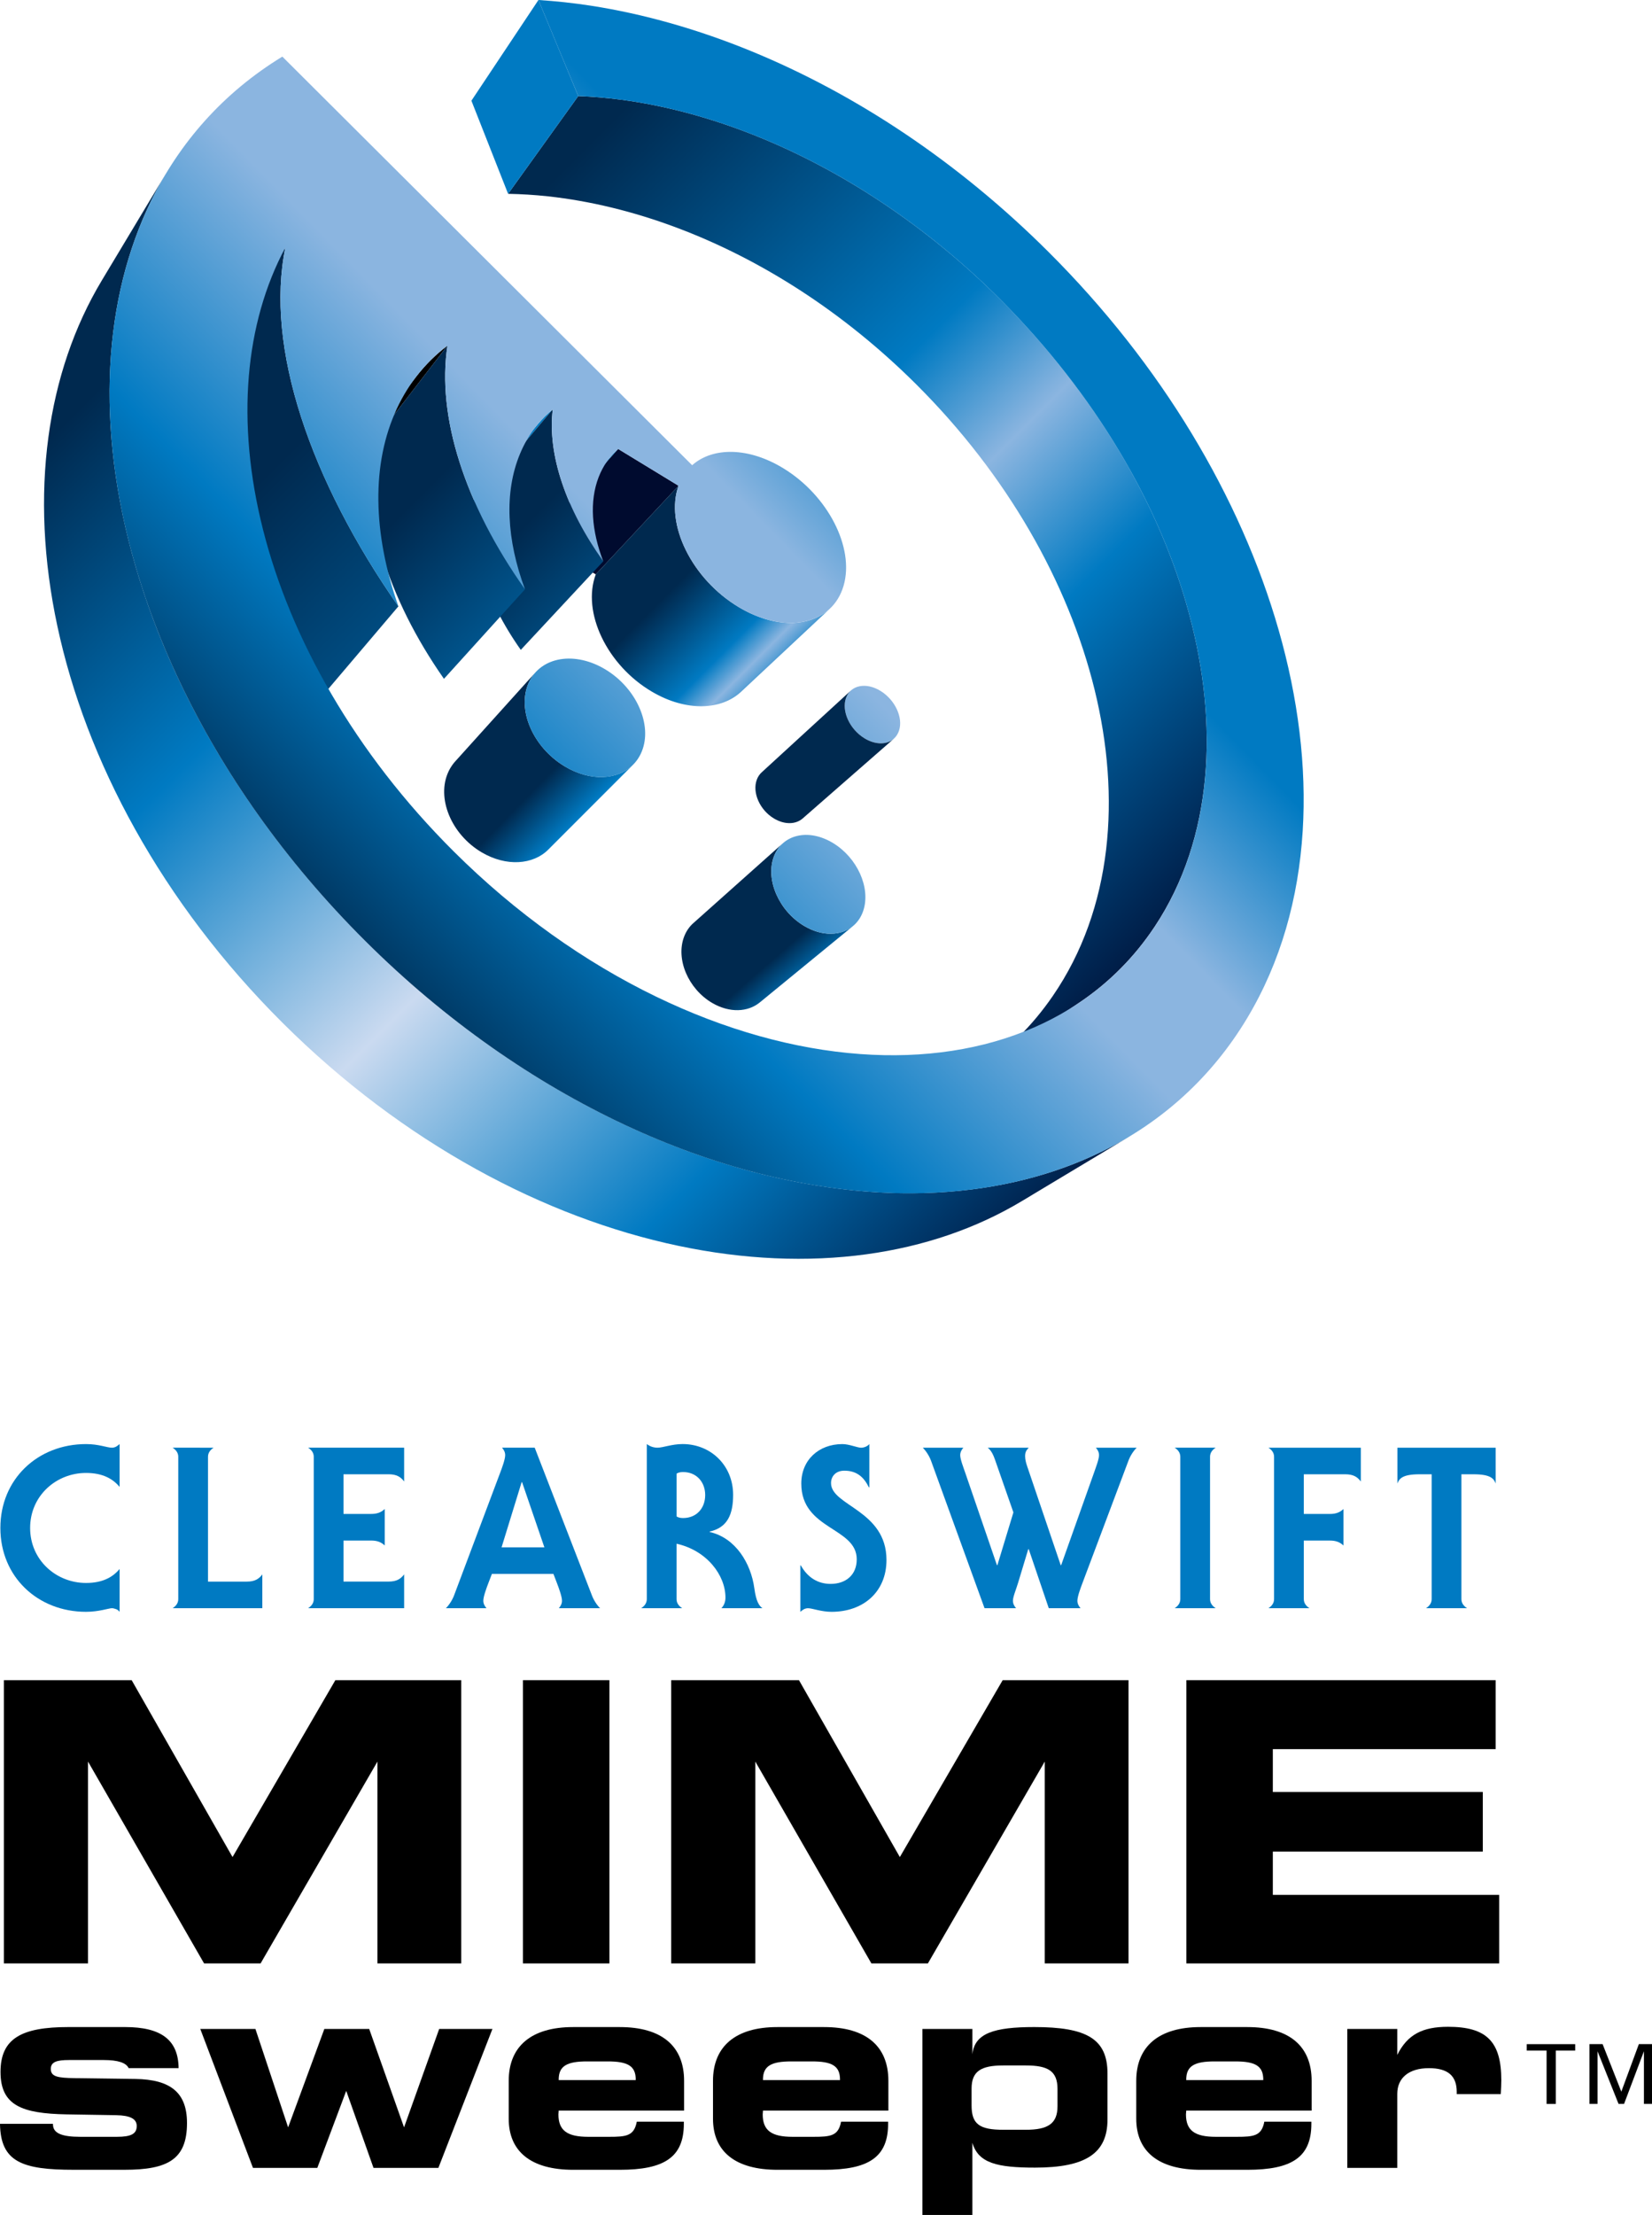
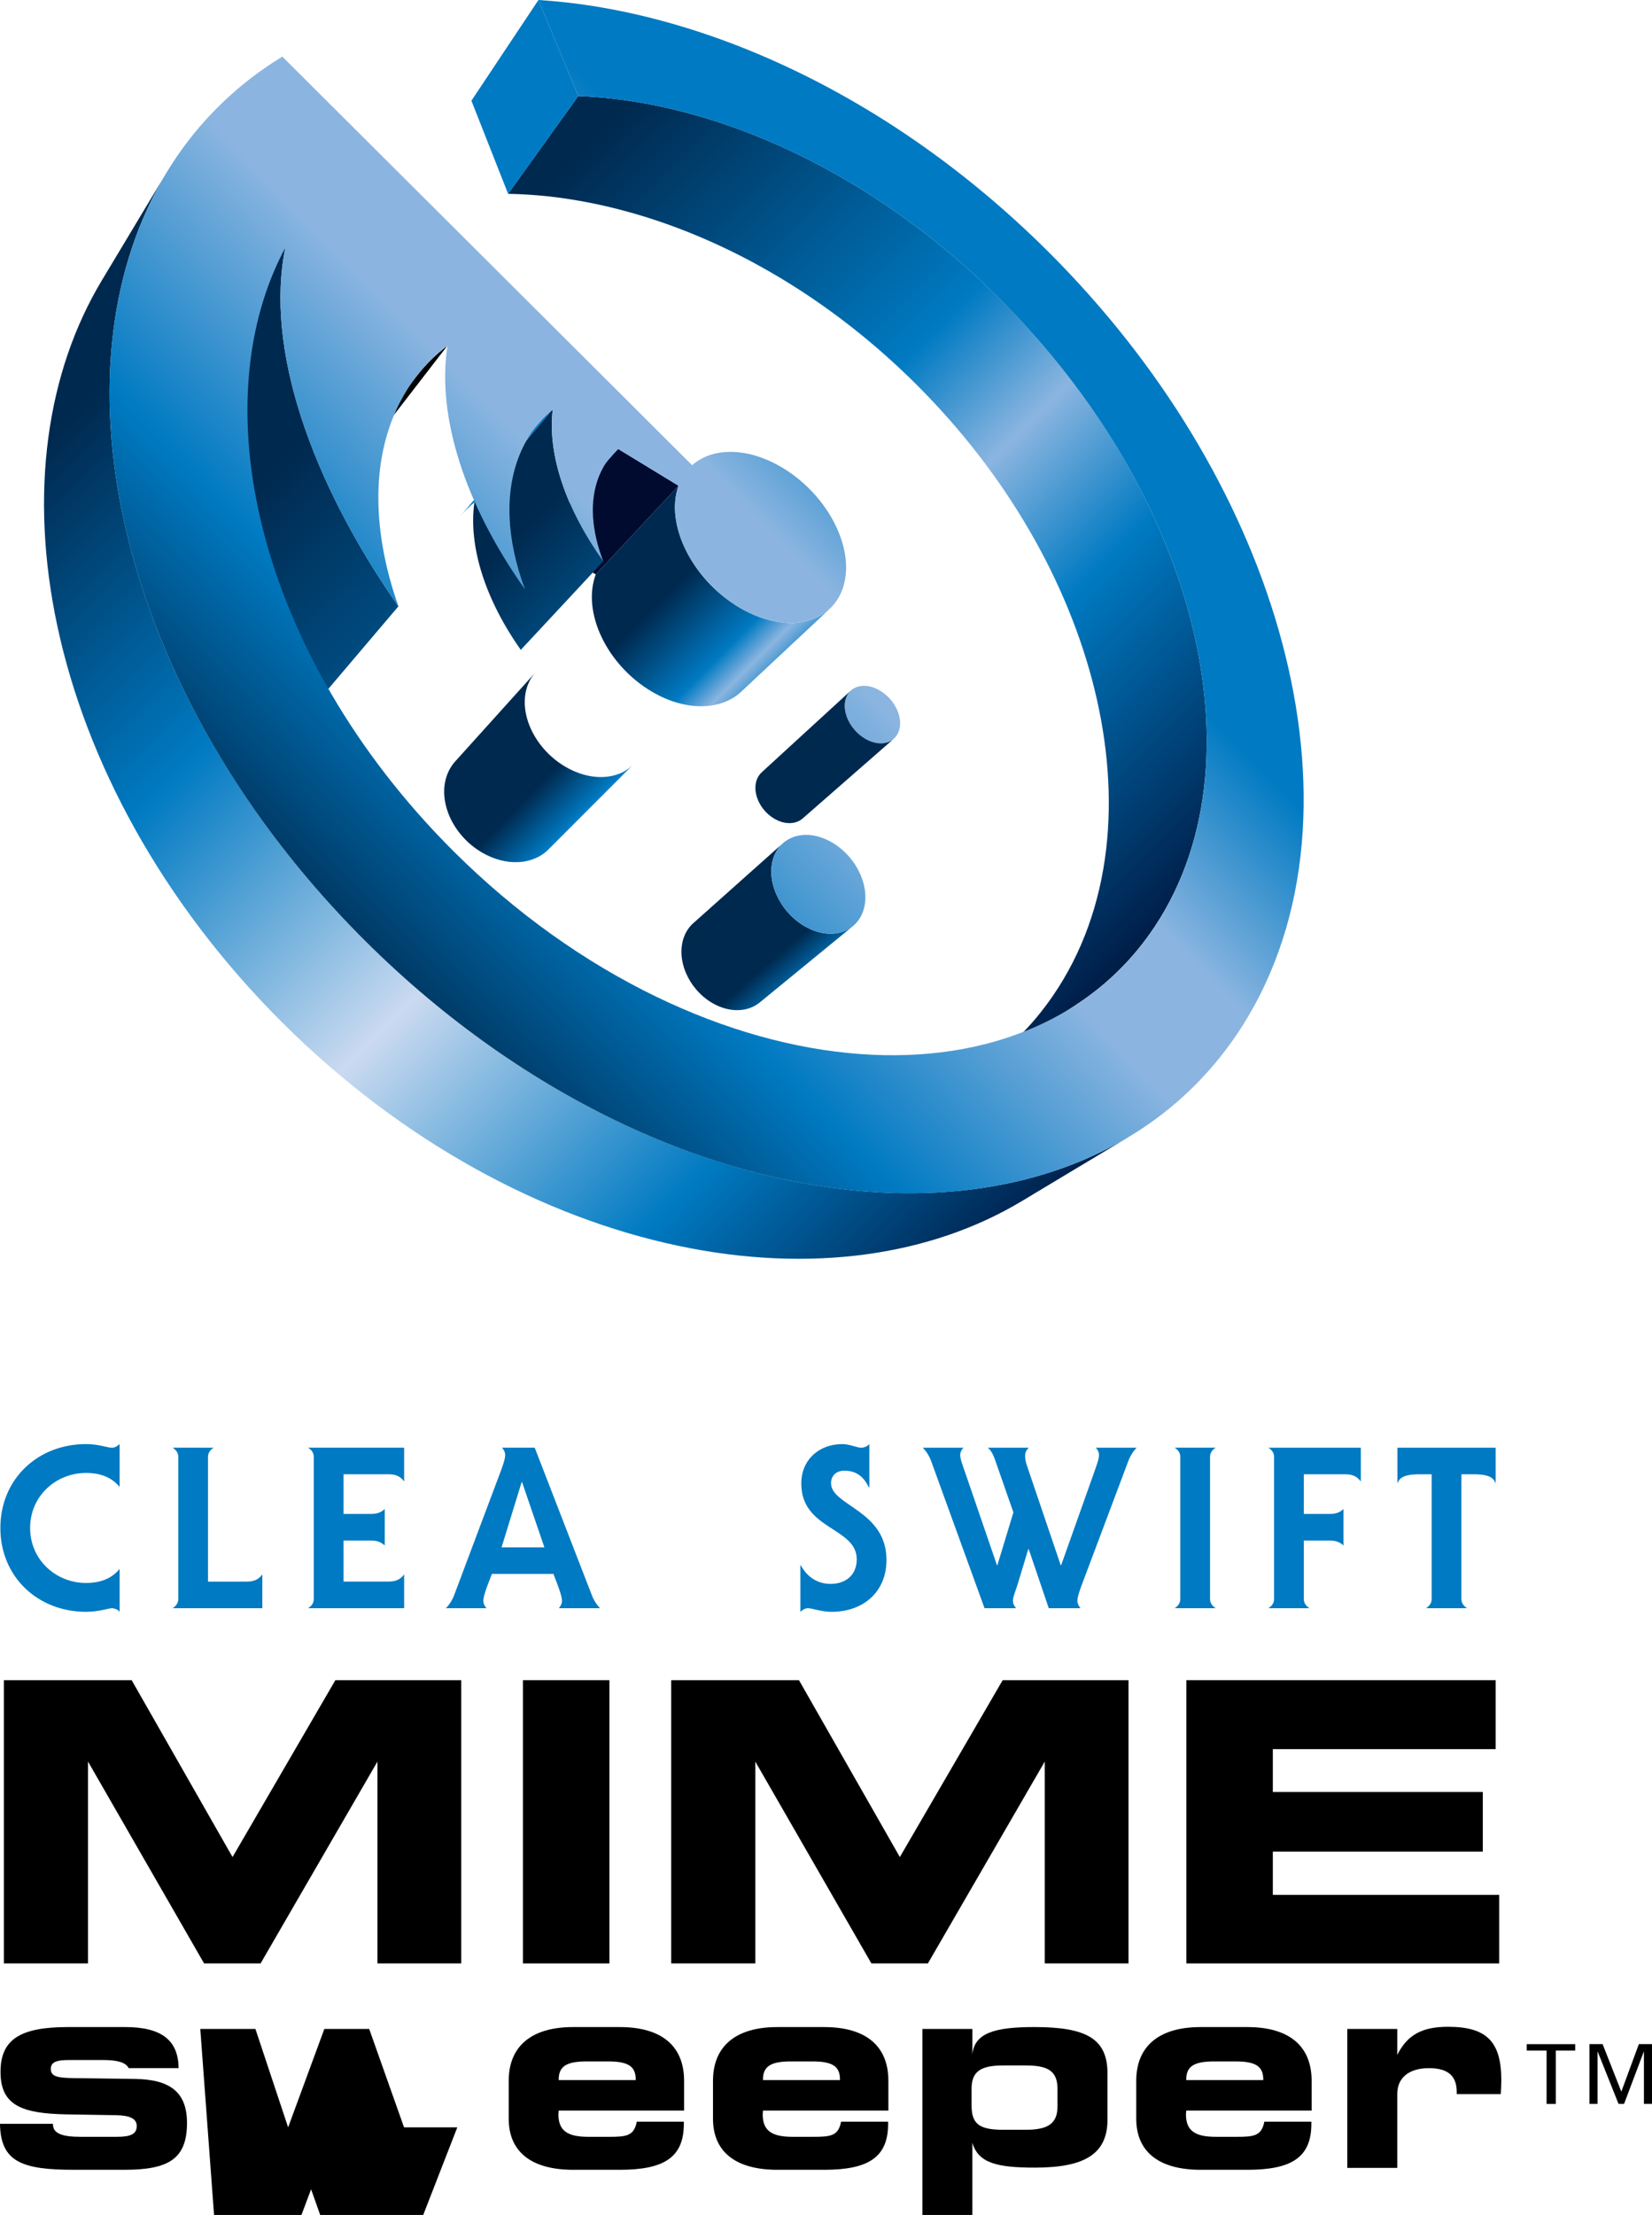
<svg xmlns="http://www.w3.org/2000/svg" version="1.0" id="Layer_1" x="0px" y="0px" width="102.047px" height="136.78px" viewBox="0 0 102.047 136.78" enable-background="new 0 0 102.047 136.78" xml:space="preserve">
  <path d="M0.239,121.249v-17.494h7.893l6.232,10.925l6.353-10.925h7.772v17.494h-5.174v-12.465l-7.219,12.465h-3.489l-7.17-12.465  v12.465H0.239z" />
  <path d="M32.303,121.249v-17.494h5.342v17.494H32.303z" />
  <path d="M41.46,121.249v-17.494h7.893l6.232,10.925l6.353-10.925h7.772v17.494h-5.174v-12.465l-7.219,12.465h-3.489l-7.171-12.465  v12.465H41.46z" />
  <path d="M78.625,108.015v2.646h12.97v3.682h-12.97v2.672h13.981v4.234H73.284v-17.494H92.39v4.26H78.625z" />
  <path d="M3.272,131.154c0,0.017,0,0.017,0,0.034c0,0.551,0.551,0.768,1.686,0.768h2.253c0.868,0,1.235-0.168,1.235-0.668  c0-0.451-0.417-0.651-1.269-0.668l-3.055-0.05c-2.771-0.05-4.09-0.551-4.09-2.621s1.302-2.771,4.19-2.771h3.505  c2.237,0,3.289,0.801,3.305,2.537H7.946c-0.15-0.334-0.667-0.501-1.536-0.501H4.257c-0.751,0-1.119,0.117-1.119,0.551  c0,0.484,0.451,0.551,1.453,0.567l3.772,0.05c2.187,0.034,3.188,0.853,3.188,2.722c0,2.236-1.168,2.888-3.856,2.888H4.557  c-3.188,0-4.523-0.484-4.557-2.838H3.272z" />
-   <path d="M12.372,125.295h3.406l2.02,6.077l2.237-6.077h2.771l2.153,6.077l2.17-6.077h3.289l-3.339,8.581h-4.006l-1.686-4.758  l-1.787,4.758h-3.973L12.372,125.295z" />
+   <path d="M12.372,125.295h3.406l2.02,6.077l2.237-6.077h2.771l2.153,6.077h3.289l-3.339,8.581h-4.006l-1.686-4.758  l-1.787,4.758h-3.973L12.372,125.295z" />
  <path d="M42.242,131.021c0,0.05,0,0.084,0,0.134c0,2.07-1.219,2.838-3.957,2.838h-2.871c-2.621,0-3.99-1.135-3.99-3.155V128.5  c0-2.137,1.402-3.321,3.973-3.321h2.888c2.587,0,3.973,1.168,3.973,3.321v1.837h-7.746c0,0.083-0.017,0.167-0.017,0.233  c0,1.001,0.551,1.386,1.836,1.386h1.302c1.052,0,1.536-0.051,1.703-0.936H42.242z M39.27,128.45c0-0.017,0-0.033,0-0.033  c0-0.852-0.517-1.118-1.736-1.118h-1.269c-1.219,0-1.753,0.267-1.753,1.118c0,0,0,0.017,0,0.033H39.27z" />
  <path d="M54.86,131.021c0,0.05,0,0.084,0,0.134c0,2.07-1.219,2.838-3.957,2.838h-2.871c-2.621,0-3.989-1.135-3.989-3.155V128.5  c0-2.137,1.402-3.321,3.973-3.321h2.888c2.588,0,3.973,1.168,3.973,3.321v1.837h-7.746c0,0.083-0.017,0.167-0.017,0.233  c0,1.001,0.551,1.386,1.836,1.386h1.302c1.052,0,1.536-0.051,1.703-0.936H54.86z M51.888,128.45c0-0.017,0-0.033,0-0.033  c0-0.852-0.517-1.118-1.736-1.118h-1.269c-1.219,0-1.753,0.267-1.753,1.118c0,0,0,0.017,0,0.033H51.888z" />
  <path d="M60.066,136.78h-3.088v-11.485h3.088v1.569c0.133-1.303,1.335-1.686,3.823-1.686c3.222,0,4.523,0.717,4.523,2.87v2.838  c0,2.104-1.369,2.972-4.474,2.972c-2.32,0-3.505-0.267-3.873-1.535V136.78z M60.016,128.984v1.035c0,1.151,0.484,1.502,1.953,1.502  h1.402c1.369,0,1.953-0.384,1.953-1.452v-1.068c0-1.118-0.601-1.452-1.953-1.452h-1.402  C60.584,127.549,60.016,127.916,60.016,128.984z" />
  <path d="M81.005,131.021c0,0.05,0,0.084,0,0.134c0,2.07-1.219,2.838-3.956,2.838h-2.871c-2.621,0-3.99-1.135-3.99-3.155V128.5  c0-2.137,1.402-3.321,3.973-3.321h2.888c2.587,0,3.973,1.168,3.973,3.321v1.837h-7.746c0,0.083-0.017,0.167-0.017,0.233  c0,1.001,0.551,1.386,1.836,1.386h1.302c1.052,0,1.536-0.051,1.703-0.936H81.005z M78.034,128.45c0-0.017,0-0.033,0-0.033  c0-0.852-0.518-1.118-1.736-1.118h-1.269c-1.219,0-1.753,0.267-1.753,1.118c0,0,0,0.017,0,0.033H78.034z" />
  <path d="M89.45,125.162c2.371,0,3.289,0.901,3.289,3.305c0,0.267-0.017,0.551-0.033,0.852h-2.721c0-0.05,0-0.083,0-0.134  c0-1.002-0.551-1.469-1.72-1.469c-1.235,0-1.953,0.601-1.953,1.586v4.574h-3.088v-8.581h3.088v1.603  C86.946,125.629,87.881,125.162,89.45,125.162z" />
  <path d="M97.302,126.631h-1.197v3.292h-0.57v-3.292h-1.226v-0.398h2.993V126.631z M100.152,129.167l1.083-2.935h0.812v3.69h-0.499  v-3.249l-1.226,3.249h-0.342l-1.297-3.249v3.249h-0.499v-3.69h0.812L100.152,129.167z" />
  <linearGradient id="SVGID_1_" gradientUnits="userSpaceOnUse" x1="6738.191" y1="6227.294" x2="6855.691" y2="6344.794" gradientTransform="matrix(0.378 0 0 0.378 -2514.93 -2340.789)">
    <stop offset="0" style="stop-color:#00294F" />
    <stop offset="0.37" style="stop-color:#007AC2" />
    <stop offset="0.5" style="stop-color:#8BB5E0" />
    <stop offset="0.65" style="stop-color:#007AC2" />
    <stop offset="1" style="stop-color:#000B2F" />
  </linearGradient>
  <path fill="url(#SVGID_1_)" d="M73.455,37.913c-0.906-3.372-2.368-6.786-4.329-10.073c-1.937-3.247-4.382-6.405-7.307-9.32  c-2.331-2.323-4.812-4.339-7.366-6.034c-2.574-1.708-5.24-3.104-7.916-4.161c-2.716-1.073-5.458-1.806-8.136-2.164  c-0.901-0.12-1.796-0.194-2.682-0.229l-4.333,6.037c0.81,0.016,1.626,0.064,2.449,0.153c2.62,0.285,5.299,0.938,7.945,1.929  c2.609,0.977,5.203,2.288,7.7,3.911c2.478,1.611,4.877,3.541,7.123,5.778c2.816,2.807,5.154,5.865,6.987,9.02  c1.854,3.192,3.211,6.519,4.021,9.813c0.827,3.367,1.089,6.73,0.715,9.899c-0.386,3.265-1.451,6.348-3.286,9.022  c-0.32,0.467-0.659,0.915-1.016,1.342c-0.359,0.43-0.735,0.84-1.128,1.229c-0.396,0.392-0.809,0.763-1.237,1.113  c-0.432,0.353-0.879,0.684-1.342,0.994l6.33-4.241c0.464-0.311,0.913-0.644,1.343-0.999c0.428-0.353,0.839-0.727,1.232-1.123  c0.391-0.394,0.763-0.808,1.117-1.243c0.352-0.433,0.685-0.886,0.999-1.36c1.796-2.709,2.797-5.847,3.102-9.179  C74.737,44.799,74.382,41.362,73.455,37.913z" />
  <polygon fill="#007AC2" points="35.719,5.933 31.386,11.97 29.12,6.219 33.261,0 " />
  <linearGradient id="SVGID_2_" gradientUnits="userSpaceOnUse" x1="6780.537" y1="6303.612" x2="6760.873" y2="6283.949" gradientTransform="matrix(0.378 0 0 0.378 -2514.93 -2340.789)">
    <stop offset="0" style="stop-color:#00294F" />
    <stop offset="0.37" style="stop-color:#007AC2" />
    <stop offset="0.5" style="stop-color:#8BB5E0" />
    <stop offset="0.65" style="stop-color:#007AC2" />
    <stop offset="1" style="stop-color:#000B2F" />
  </linearGradient>
  <polygon fill="url(#SVGID_2_)" points="41.915,29.997 36.803,35.47 33.201,33.324 38.184,27.723 " />
  <path fill="#007AC2" d="M32.831,33.695l4.981-5.602c0.029-0.033,0.059-0.065,0.089-0.097s0.061-0.063,0.092-0.094  c0.031-0.031,0.062-0.062,0.094-0.091c0.032-0.03,0.064-0.06,0.097-0.088l-4.982,5.601c-0.033,0.029-0.064,0.059-0.096,0.088  c-0.032,0.03-0.063,0.061-0.094,0.092c-0.031,0.031-0.062,0.062-0.091,0.094C32.889,33.63,32.86,33.663,32.831,33.695z" />
  <linearGradient id="SVGID_3_" gradientUnits="userSpaceOnUse" x1="6763.792" y1="6288.101" x2="6789.061" y2="6313.369" gradientTransform="matrix(0.378 0 0 0.378 -2514.93 -2340.789)">
    <stop offset="0" style="stop-color:#00294F" />
    <stop offset="0.37" style="stop-color:#007AC2" />
    <stop offset="0.5" style="stop-color:#8BB5E0" />
    <stop offset="0.65" style="stop-color:#007AC2" />
    <stop offset="1" style="stop-color:#000B2F" />
  </linearGradient>
  <path fill="url(#SVGID_3_)" d="M51.257,37.594l-5.469,5.117c-0.307,0.287-0.67,0.509-1.076,0.66  c-0.408,0.152-0.857,0.234-1.335,0.242c-0.479,0.007-0.986-0.06-1.505-0.206c-0.521-0.146-1.053-0.373-1.581-0.681  c-0.698-0.407-1.322-0.92-1.85-1.497c-0.528-0.576-0.959-1.216-1.276-1.878c-0.315-0.66-0.515-1.341-0.581-2.003  c-0.066-0.659,0.001-1.298,0.218-1.878l5.112-5.473c-0.21,0.588-0.265,1.239-0.185,1.915c0.082,0.678,0.3,1.379,0.637,2.062  c0.337,0.684,0.793,1.348,1.346,1.949s1.202,1.139,1.925,1.571c0.547,0.327,1.096,0.569,1.632,0.73  c0.534,0.161,1.054,0.24,1.543,0.243c0.488,0.002,0.946-0.072,1.359-0.219C50.584,38.1,50.95,37.881,51.257,37.594z" />
  <path fill="#007AC2" d="M28.413,31.904l4.836-5.742c0.068-0.081,0.138-0.16,0.209-0.237s0.145-0.152,0.219-0.226  s0.151-0.146,0.229-0.215c0.078-0.07,0.157-0.139,0.238-0.205l-4.84,5.74c-0.081,0.067-0.159,0.136-0.237,0.206  c-0.077,0.07-0.153,0.143-0.227,0.216s-0.147,0.149-0.218,0.226C28.55,31.744,28.481,31.823,28.413,31.904z" />
  <linearGradient id="SVGID_4_" gradientUnits="userSpaceOnUse" x1="6930.195" y1="6277.288" x2="7004.948" y2="6352.041" gradientTransform="matrix(0.378 0 0 0.378 -2586.809 -2340.789)">
    <stop offset="0" style="stop-color:#00294F" />
    <stop offset="0.37" style="stop-color:#007AC2" />
    <stop offset="0.5" style="stop-color:#8BB5E0" />
    <stop offset="0.65" style="stop-color:#007AC2" />
    <stop offset="1" style="stop-color:#000B2F" />
  </linearGradient>
  <path fill="url(#SVGID_4_)" d="M37.265,34.663l-5.095,5.469c-0.545-0.772-1.021-1.558-1.423-2.346  c-0.401-0.786-0.727-1.573-0.974-2.351c-0.245-0.774-0.41-1.538-0.49-2.28c-0.08-0.738-0.075-1.454,0.021-2.137l4.84-5.74  c-0.083,0.695-0.075,1.427,0.021,2.183c0.097,0.76,0.281,1.545,0.548,2.342c0.268,0.801,0.618,1.614,1.045,2.427  C36.186,33.045,36.69,33.86,37.265,34.663z" />
  <path d="M21.123,29.225l4.591-5.972c0.14-0.182,0.286-0.358,0.437-0.529c0.151-0.17,0.307-0.335,0.467-0.495  c0.161-0.159,0.326-0.312,0.497-0.46c0.17-0.147,0.345-0.289,0.525-0.425l-4.608,5.967c-0.178,0.138-0.351,0.281-0.519,0.429  c-0.168,0.148-0.333,0.303-0.492,0.462c-0.16,0.16-0.314,0.324-0.464,0.495C21.408,28.867,21.263,29.043,21.123,29.225z" />
  <linearGradient id="SVGID_5_" gradientUnits="userSpaceOnUse" x1="6397.953" y1="6378.183" x2="6541.948" y2="6236.852" gradientTransform="matrix(0.378 0 0 0.378 -2383.078 -2342.299)">
    <stop offset="0" style="stop-color:#002D53" />
    <stop offset="0.2" style="stop-color:#007AC2" />
    <stop offset="0.41" style="stop-color:#8BB5E0" />
    <stop offset="0.5" style="stop-color:#8BB5E0" />
    <stop offset="0.65" style="stop-color:#007AC2" />
    <stop offset="1" style="stop-color:#007AC2" />
  </linearGradient>
  <path fill="url(#SVGID_5_)" d="M53.397,45.591c-0.228-0.14-0.432-0.314-0.604-0.511s-0.313-0.414-0.416-0.639  c-0.103-0.225-0.168-0.458-0.191-0.684c-0.022-0.227,0-0.447,0.07-0.649c0.07-0.201,0.184-0.364,0.328-0.486  c0.144-0.122,0.318-0.204,0.511-0.243s0.406-0.036,0.626,0.011c0.22,0.048,0.448,0.14,0.672,0.278  c0.225,0.138,0.424,0.311,0.594,0.503s0.309,0.407,0.412,0.628c0.104,0.222,0.17,0.451,0.195,0.676s0.006,0.445-0.061,0.647  c-0.067,0.203-0.177,0.368-0.318,0.493c-0.141,0.125-0.314,0.211-0.507,0.254s-0.407,0.043-0.629-0.003  C53.857,45.822,53.625,45.73,53.397,45.591z" />
  <linearGradient id="SVGID_6_" gradientUnits="userSpaceOnUse" x1="6781.378" y1="6326.663" x2="6788.655" y2="6334.289" gradientTransform="matrix(0.378 0 0 0.378 -2510.401 -2342.299)">
    <stop offset="0" style="stop-color:#00294F" />
    <stop offset="0.37" style="stop-color:#007AC2" />
    <stop offset="0.5" style="stop-color:#8BB5E0" />
    <stop offset="0.65" style="stop-color:#007AC2" />
    <stop offset="1" style="stop-color:#000B2F" />
  </linearGradient>
  <path fill="url(#SVGID_6_)" d="M54.844,45.833c-0.137,0.047-0.286,0.071-0.443,0.07c-0.158-0.001-0.323-0.027-0.492-0.079  c-0.168-0.051-0.341-0.129-0.511-0.233c-0.228-0.14-0.432-0.314-0.604-0.511s-0.313-0.414-0.416-0.639  c-0.103-0.225-0.168-0.458-0.191-0.684c-0.022-0.227,0-0.447,0.07-0.649c0.016-0.047,0.035-0.091,0.056-0.134  c0.021-0.043,0.044-0.083,0.069-0.122c0.025-0.039,0.052-0.075,0.081-0.108c0.029-0.034,0.06-0.066,0.092-0.096l-5.506,5.047  c-0.032,0.029-0.063,0.061-0.092,0.095s-0.056,0.07-0.081,0.107c-0.025,0.038-0.049,0.078-0.07,0.12  c-0.021,0.042-0.04,0.086-0.057,0.132c-0.073,0.198-0.099,0.413-0.082,0.633c0.017,0.221,0.076,0.446,0.172,0.663  c0.096,0.218,0.229,0.427,0.393,0.615c0.164,0.188,0.359,0.354,0.579,0.486c0.164,0.098,0.331,0.17,0.494,0.218  c0.164,0.047,0.325,0.069,0.479,0.067c0.154-0.001,0.3-0.027,0.435-0.076s0.256-0.119,0.362-0.211l5.63-4.922  C55.104,45.715,54.98,45.786,54.844,45.833z" />
  <linearGradient id="SVGID_7_" gradientUnits="userSpaceOnUse" x1="6913.167" y1="6272.318" x2="7000.162" y2="6359.314" gradientTransform="matrix(0.378 0 0 0.378 -2586.809 -2340.789)">
    <stop offset="0" style="stop-color:#00294F" />
    <stop offset="0.37" style="stop-color:#007AC2" />
    <stop offset="0.5" style="stop-color:#8BB5E0" />
    <stop offset="0.65" style="stop-color:#007AC2" />
    <stop offset="1" style="stop-color:#000B2F" />
  </linearGradient>
-   <path fill="url(#SVGID_7_)" d="M32.428,36.394l-5.004,5.526c-0.875-1.251-1.636-2.524-2.273-3.8c-0.633-1.27-1.144-2.539-1.52-3.789  c-0.374-1.242-0.616-2.462-0.718-3.644c-0.102-1.172-0.064-2.303,0.118-3.376l4.608-5.967c-0.167,1.092-0.185,2.247-0.059,3.447  c0.126,1.21,0.398,2.465,0.806,3.744c0.41,1.288,0.958,2.599,1.633,3.914C30.699,33.77,31.505,35.092,32.428,36.394z" />
  <linearGradient id="SVGID_8_" gradientUnits="userSpaceOnUse" x1="6890.471" y1="6266.516" x2="7032.974" y2="6409.018" gradientTransform="matrix(0.378 0 0 0.378 -2586.809 -2340.789)">
    <stop offset="0" style="stop-color:#00294F" />
    <stop offset="0.37" style="stop-color:#007AC2" />
    <stop offset="0.5" style="stop-color:#8BB5E0" />
    <stop offset="0.65" style="stop-color:#007AC2" />
    <stop offset="1" style="stop-color:#000B2F" />
  </linearGradient>
  <path fill="url(#SVGID_8_)" d="M24.61,37.444l-4.804,5.657c-1.272-1.845-2.401-3.737-3.354-5.638  c-0.947-1.888-1.719-3.779-2.288-5.636c-0.563-1.839-0.926-3.64-1.062-5.366c-0.134-1.706-0.046-3.335,0.286-4.853l4.239-6.324  c-0.317,1.542-0.38,3.204-0.213,4.952c0.169,1.769,0.573,3.62,1.185,5.517c0.618,1.915,1.446,3.871,2.455,5.829  C22.069,33.555,23.266,35.522,24.61,37.444z" />
  <linearGradient id="SVGID_9_" gradientUnits="userSpaceOnUse" x1="6740.864" y1="6321.197" x2="6757.06" y2="6336.998" gradientTransform="matrix(0.378 0 0 0.378 -2514.93 -2340.789)">
    <stop offset="0" style="stop-color:#00294F" />
    <stop offset="0.37" style="stop-color:#007AC2" />
    <stop offset="0.5" style="stop-color:#8BB5E0" />
    <stop offset="0.65" style="stop-color:#007AC2" />
    <stop offset="1" style="stop-color:#000B2F" />
  </linearGradient>
  <path fill="url(#SVGID_9_)" d="M38.269,47.773c-0.317,0.128-0.668,0.2-1.038,0.212c-0.372,0.013-0.763-0.035-1.16-0.145  c-0.398-0.11-0.802-0.283-1.198-0.521c-0.491-0.296-0.922-0.664-1.281-1.076c-0.358-0.412-0.644-0.867-0.844-1.336  c-0.2-0.469-0.314-0.952-0.332-1.42c-0.018-0.467,0.061-0.919,0.246-1.329c0.027-0.06,0.057-0.119,0.087-0.175  c0.031-0.056,0.063-0.111,0.098-0.163c0.001-0.001,0.002-0.002,0.002-0.004c0.034-0.052,0.07-0.102,0.107-0.15  c0.001-0.001,0.002-0.002,0.003-0.004c0.038-0.049,0.077-0.096,0.118-0.141l-4.968,5.51c-0.001,0.001-0.003,0.003-0.004,0.004  c-0.001,0.002-0.003,0.003-0.004,0.005s-0.003,0.003-0.004,0.005c-0.001,0.001-0.002,0.003-0.004,0.004l0.015-0.016l0,0  l-0.015,0.016c-0.01,0.011-0.02,0.022-0.029,0.034c-0.009,0.011-0.019,0.022-0.028,0.034c-0.01,0.011-0.019,0.023-0.028,0.035  c-0.004,0.006-0.009,0.012-0.014,0.018c-0.001,0.001-0.001,0.001-0.002,0.002c0,0.001-0.001,0.002-0.002,0.003  c-0.003,0.004-0.006,0.008-0.009,0.012v0c-0.008,0.01-0.015,0.02-0.022,0.03c-0.007,0.01-0.015,0.021-0.022,0.031  c-0.007,0.01-0.014,0.021-0.021,0.031s-0.014,0.021-0.021,0.031c-0.003,0.004-0.006,0.009-0.009,0.013c0,0,0,0.001-0.001,0.001  c0,0,0,0.001,0,0.001c-0.003,0.004-0.006,0.009-0.009,0.014c-0.007,0.01-0.013,0.021-0.02,0.031s-0.013,0.02-0.019,0.03  c-0.006,0.011-0.013,0.021-0.019,0.031l0.006-0.006l0,0l-0.006,0.006c-0.005,0.009-0.01,0.018-0.015,0.027  c-0.005,0.009-0.01,0.018-0.016,0.027c0,0,0,0.001,0,0.001s0,0,0,0c0,0,0,0,0,0c-0.004,0.009-0.009,0.017-0.014,0.025  c-0.005,0.009-0.01,0.019-0.015,0.028c-0.005,0.009-0.009,0.018-0.014,0.027s-0.009,0.019-0.014,0.028  c-0.004,0.01-0.009,0.019-0.014,0.028c-0.005,0.009-0.009,0.019-0.014,0.028c0,0.001,0,0.001-0.001,0.002c0,0,0,0.001-0.001,0.002  c0,0,0,0.001,0,0.002l-0.001,0.001c-0.188,0.403-0.271,0.844-0.262,1.298c0.009,0.456,0.112,0.922,0.297,1.375  c0.186,0.453,0.455,0.89,0.796,1.284c0.341,0.394,0.753,0.743,1.225,1.022c0.38,0.224,0.769,0.384,1.154,0.484  c0.384,0.1,0.764,0.138,1.125,0.119c0.36-0.019,0.703-0.095,1.013-0.226c0.31-0.13,0.589-0.314,0.823-0.549l5.239-5.242  C38.868,47.462,38.585,47.646,38.269,47.773z" />
  <linearGradient id="SVGID_10_" gradientUnits="userSpaceOnUse" x1="6379.026" y1="6358.899" x2="6523.021" y2="6217.568" gradientTransform="matrix(0.378 0 0 0.378 -2387.606 -2340.789)">
    <stop offset="0" style="stop-color:#002D53" />
    <stop offset="0.2" style="stop-color:#007AC2" />
    <stop offset="0.41" style="stop-color:#8BB5E0" />
    <stop offset="0.5" style="stop-color:#8BB5E0" />
    <stop offset="0.65" style="stop-color:#007AC2" />
    <stop offset="1" style="stop-color:#007AC2" />
  </linearGradient>
-   <path fill="url(#SVGID_10_)" d="M32.662,42.159c0.185-0.408,0.458-0.735,0.794-0.977c0.334-0.242,0.73-0.399,1.162-0.47  c0.43-0.07,0.897-0.053,1.374,0.054c0.476,0.106,0.963,0.303,1.437,0.594c0.474,0.29,0.89,0.647,1.237,1.045  c0.348,0.398,0.628,0.836,0.828,1.291c0.201,0.455,0.322,0.925,0.352,1.384c0.03,0.46-0.033,0.911-0.201,1.324  c-0.168,0.415-0.426,0.752-0.75,1.008c-0.325,0.257-0.715,0.43-1.146,0.516c-0.433,0.085-0.906,0.081-1.394-0.018  c-0.489-0.1-0.992-0.294-1.482-0.589c-0.491-0.296-0.922-0.664-1.281-1.076c-0.358-0.412-0.644-0.867-0.844-1.336  c-0.2-0.469-0.314-0.952-0.332-1.42C32.398,43.021,32.476,42.569,32.662,42.159z" />
  <linearGradient id="SVGID_11_" gradientUnits="userSpaceOnUse" x1="6780.861" y1="6348.139" x2="6792.532" y2="6361.506" gradientTransform="matrix(0.378 0 0 0.378 -2514.93 -2340.789)">
    <stop offset="0" style="stop-color:#00294F" />
    <stop offset="0.37" style="stop-color:#007AC2" />
    <stop offset="0.5" style="stop-color:#8BB5E0" />
    <stop offset="0.65" style="stop-color:#007AC2" />
    <stop offset="1" style="stop-color:#000B2F" />
  </linearGradient>
  <path fill="url(#SVGID_11_)" d="M52.681,57.195l-5.75,4.711c-0.183,0.149-0.39,0.265-0.615,0.345  c-0.225,0.08-0.468,0.124-0.721,0.13c-0.254,0.006-0.518-0.026-0.786-0.099s-0.539-0.186-0.806-0.341  c-0.373-0.217-0.702-0.495-0.977-0.813c-0.275-0.318-0.497-0.674-0.655-1.047c-0.158-0.372-0.251-0.76-0.273-1.141  c-0.021-0.38,0.029-0.754,0.161-1.099c0.032-0.084,0.068-0.165,0.108-0.241c0.04-0.077,0.084-0.15,0.131-0.219  c0.047-0.069,0.098-0.134,0.152-0.196s0.111-0.119,0.171-0.172l5.534-4.935c-0.061,0.054-0.118,0.112-0.172,0.174  c-0.055,0.062-0.105,0.129-0.152,0.199c-0.047,0.07-0.091,0.145-0.13,0.223c-0.04,0.078-0.076,0.161-0.107,0.247  c-0.128,0.353-0.172,0.737-0.142,1.129c0.03,0.394,0.135,0.795,0.305,1.182c0.17,0.387,0.405,0.759,0.694,1.091  c0.29,0.333,0.634,0.625,1.021,0.856c0.278,0.165,0.559,0.286,0.836,0.366c0.276,0.08,0.549,0.118,0.81,0.116  c0.26-0.001,0.509-0.042,0.739-0.121C52.287,57.461,52.497,57.346,52.681,57.195z" />
  <linearGradient id="SVGID_12_" gradientUnits="userSpaceOnUse" x1="6411.377" y1="6391.86" x2="6555.374" y2="6250.528" gradientTransform="matrix(0.378 0 0 0.378 -2387.606 -2340.789)">
    <stop offset="0" style="stop-color:#002D53" />
    <stop offset="0.2" style="stop-color:#007AC2" />
    <stop offset="0.41" style="stop-color:#8BB5E0" />
    <stop offset="0.5" style="stop-color:#8BB5E0" />
    <stop offset="0.65" style="stop-color:#007AC2" />
    <stop offset="1" style="stop-color:#007AC2" />
  </linearGradient>
  <path fill="url(#SVGID_12_)" d="M51.449,52.055c0.376,0.227,0.71,0.513,0.993,0.836c0.283,0.323,0.514,0.684,0.684,1.06  c0.17,0.377,0.279,0.77,0.316,1.157c0.037,0.388,0.003,0.771-0.114,1.125c-0.117,0.355-0.307,0.65-0.549,0.876  c-0.243,0.228-0.54,0.388-0.87,0.475c-0.331,0.087-0.696,0.101-1.075,0.035c-0.38-0.065-0.773-0.211-1.161-0.441  c-0.388-0.23-0.731-0.523-1.021-0.856c-0.29-0.333-0.524-0.704-0.694-1.091c-0.17-0.386-0.275-0.788-0.305-1.182  c-0.03-0.393,0.014-0.776,0.142-1.129c0.128-0.351,0.327-0.639,0.577-0.857c0.249-0.217,0.549-0.367,0.881-0.444  c0.33-0.077,0.691-0.082,1.064-0.01C50.688,51.681,51.072,51.828,51.449,52.055z" />
  <linearGradient id="SVGID_13_" gradientUnits="userSpaceOnUse" x1="6662.804" y1="6262.683" x2="6814.033" y2="6413.912" gradientTransform="matrix(0.378 0 0 0.378 -2514.93 -2340.789)">
    <stop offset="0" style="stop-color:#00294F" />
    <stop offset="0.25" style="stop-color:#007AC2" />
    <stop offset="0.5" style="stop-color:#CADAF0" />
    <stop offset="0.75" style="stop-color:#007AC2" />
    <stop offset="1" style="stop-color:#000B2F" />
  </linearGradient>
  <path fill="url(#SVGID_13_)" d="M69.724,70.208l-6.592,3.958c-2.833,1.701-6.081,2.808-9.616,3.291  c-3.639,0.497-7.559,0.331-11.604-0.521c-4.135-0.871-8.365-2.45-12.503-4.739c-4.19-2.317-8.24-5.336-11.947-9.027  c-3.724-3.706-6.773-7.763-9.118-11.965c-2.315-4.151-3.916-8.399-4.803-12.554c-0.867-4.064-1.043-8.005-0.55-11.664  c0.479-3.554,1.588-6.819,3.297-9.667l3.958-6.592c-1.719,2.864-2.814,6.175-3.256,9.801c-0.456,3.739-0.214,7.79,0.745,11.987  c0.981,4.296,2.706,8.707,5.171,13.037c2.497,4.386,5.724,8.638,9.643,12.539c3.903,3.885,8.146,7.08,12.519,9.549  c4.316,2.437,8.708,4.139,12.983,5.103c4.177,0.942,8.205,1.173,11.924,0.713C63.581,73.012,66.875,71.919,69.724,70.208z" />
  <path fill="none" d="M69.724,70.208l-6.592,3.958c-2.833,1.701-6.081,2.808-9.616,3.291c-3.639,0.497-7.559,0.331-11.604-0.521  c-4.135-0.871-8.365-2.45-12.503-4.739c-4.19-2.317-8.24-5.336-11.947-9.027c-3.724-3.706-6.773-7.763-9.118-11.965  c-2.315-4.151-3.916-8.399-4.803-12.554c-0.867-4.064-1.043-8.005-0.55-11.664c0.479-3.554,1.588-6.819,3.297-9.667l3.958-6.592  c-1.719,2.864-2.814,6.175-3.256,9.801c-0.456,3.739-0.214,7.79,0.745,11.987c0.981,4.296,2.706,8.707,5.171,13.037  c2.497,4.386,5.724,8.638,9.643,12.539c3.903,3.885,8.146,7.08,12.519,9.549c4.316,2.437,8.708,4.139,12.983,5.103  c4.177,0.942,8.205,1.173,11.924,0.713C63.581,73.012,66.875,71.919,69.724,70.208z" />
  <linearGradient id="SVGID_14_" gradientUnits="userSpaceOnUse" x1="6378.828" y1="6358.7" x2="6522.828" y2="6217.365" gradientTransform="matrix(0.378 0 0 0.378 -2387.606 -2340.789)">
    <stop offset="0" style="stop-color:#002D53" />
    <stop offset="0.2" style="stop-color:#007AC2" />
    <stop offset="0.41" style="stop-color:#8BB5E0" />
    <stop offset="0.5" style="stop-color:#8BB5E0" />
    <stop offset="0.65" style="stop-color:#007AC2" />
    <stop offset="1" style="stop-color:#007AC2" />
  </linearGradient>
  <path fill="url(#SVGID_14_)" d="M78.984,38.906c-1.17-4.087-2.99-8.207-5.387-12.162c-2.363-3.897-5.319-7.687-8.834-11.191  c-2.802-2.793-5.779-5.226-8.843-7.285c-3.093-2.078-6.302-3.793-9.53-5.115c-3.287-1.346-6.62-2.294-9.89-2.801  C35.415,0.184,34.333,0.07,33.261,0l2.458,5.933c0.886,0.034,1.781,0.108,2.682,0.229c2.678,0.358,5.42,1.09,8.136,2.164  c2.676,1.057,5.342,2.452,7.916,4.161c2.554,1.695,5.035,3.71,7.366,6.034c2.925,2.915,5.371,6.074,7.307,9.32  c1.961,3.287,3.423,6.701,4.329,10.073c0.927,3.449,1.283,6.886,0.987,10.117c-0.305,3.333-1.306,6.47-3.102,9.179  c-1.866,2.815-4.412,4.903-7.452,6.233c-3.148,1.377-6.808,1.936-10.749,1.648c-4.051-0.295-8.358-1.482-12.64-3.559  c-4.351-2.111-8.615-5.113-12.475-8.956c-3.044-3.032-5.572-6.324-7.555-9.72c-1.962-3.362-3.373-6.795-4.223-10.153  c-0.835-3.297-1.125-6.5-0.875-9.479c0.244-2.909,1-5.59,2.255-7.937c-0.317,1.542-0.38,3.204-0.213,4.952  c0.169,1.769,0.573,3.62,1.185,5.517c0.618,1.915,1.446,3.871,2.455,5.829c1.016,1.972,2.212,3.939,3.557,5.861  c-0.397-1.131-0.702-2.251-0.91-3.349c-0.207-1.091-0.317-2.159-0.328-3.194c-0.011-1.027,0.077-2.021,0.268-2.971  c0.188-0.942,0.478-1.841,0.871-2.688c0.188-0.403,0.395-0.786,0.622-1.151c0.226-0.363,0.47-0.707,0.733-1.033  c0.262-0.324,0.541-0.629,0.838-0.916c0.295-0.285,0.607-0.552,0.935-0.801c-0.167,1.092-0.185,2.247-0.059,3.447  c0.126,1.21,0.398,2.465,0.806,3.744c0.41,1.288,0.958,2.599,1.633,3.914c0.679,1.321,1.485,2.643,2.409,3.945  c-0.284-0.766-0.507-1.524-0.667-2.27c-0.159-0.743-0.254-1.471-0.283-2.179c-0.029-0.704,0.009-1.388,0.115-2.043  c0.106-0.652,0.28-1.276,0.525-1.867c0.116-0.281,0.247-0.55,0.391-0.806c0.144-0.255,0.301-0.498,0.471-0.728  c0.169-0.229,0.352-0.446,0.546-0.65c0.193-0.203,0.399-0.394,0.616-0.572c-0.083,0.695-0.075,1.427,0.021,2.183  c0.097,0.76,0.281,1.545,0.548,2.342c0.268,0.801,0.618,1.614,1.045,2.427c0.428,0.815,0.933,1.63,1.507,2.433  c-0.181-0.471-0.325-0.938-0.431-1.398c-0.105-0.458-0.172-0.909-0.199-1.348c-0.026-0.437-0.012-0.862,0.045-1.272  c0.057-0.407,0.155-0.799,0.298-1.17c0.068-0.177,0.145-0.346,0.23-0.507c0.085-0.162,0.178-0.315,0.28-0.461  c0.101-0.146,0.21-0.284,0.326-0.415s0.24-0.253,0.37-0.369l3.731,2.274c-0.21,0.588-0.265,1.239-0.185,1.915  c0.082,0.678,0.3,1.379,0.637,2.062c0.337,0.684,0.793,1.348,1.346,1.949s1.202,1.139,1.925,1.571  c0.722,0.431,1.447,0.715,2.14,0.859c0.689,0.144,1.345,0.149,1.932,0.024c0.583-0.124,1.098-0.376,1.51-0.748  c0.409-0.37,0.717-0.857,0.891-1.455c0.173-0.594,0.197-1.241,0.094-1.902c-0.103-0.658-0.332-1.333-0.667-1.984  c-0.334-0.65-0.775-1.279-1.302-1.851s-1.143-1.086-1.828-1.507c-0.535-0.329-1.074-0.576-1.601-0.746  c-0.529-0.169-1.047-0.261-1.539-0.276c-0.493-0.015-0.959,0.047-1.382,0.184c-0.425,0.138-0.807,0.351-1.129,0.638L17.441,3.496  c-3.617,2.207-6.353,5.282-8.153,9.008c-1.88,3.892-2.725,8.465-2.479,13.433c0.254,5.144,1.676,10.646,4.28,16.134  c2.658,5.6,6.5,11.085,11.46,16.023c4.959,4.937,10.456,8.75,16.059,11.377c5.489,2.573,10.984,3.962,16.114,4.186  c4.954,0.216,9.508-0.657,13.377-2.562c3.704-1.823,6.754-4.58,8.935-8.212c2.081-3.466,3.179-7.417,3.436-11.566  C80.717,47.321,80.187,43.106,78.984,38.906z" />
  <g>
    <path fill="#007AC2" d="M7.388,91.822c-0.417-0.501-1.044-0.863-2.074-0.863c-1.838,0-3.453,1.406-3.453,3.397   c0,1.991,1.615,3.397,3.453,3.397c1.03,0,1.657-0.362,2.074-0.863v2.645c-0.069-0.083-0.139-0.14-0.223-0.167   s-0.167-0.056-0.25-0.056c-0.195,0-0.808,0.223-1.601,0.223c-2.979,0-5.291-2.158-5.291-5.179c0-3.021,2.311-5.179,5.291-5.179   c0.404,0,0.724,0.056,0.988,0.112S6.761,89.4,6.915,89.4c0.223,0,0.348-0.125,0.473-0.223V91.822z" />
    <path fill="#007AC2" d="M13.197,89.4c-0.195,0.125-0.348,0.306-0.348,0.557v7.713h2.395c0.501,0,0.751-0.167,0.96-0.445v2.088   h-5.541c0.195-0.126,0.348-0.306,0.348-0.558v-8.798c0-0.25-0.153-0.432-0.348-0.557H13.197z" />
    <path fill="#007AC2" d="M19.033,99.312c0.195-0.126,0.348-0.306,0.348-0.558v-8.798c0-0.25-0.153-0.432-0.348-0.557h5.931v2.088   c-0.209-0.279-0.459-0.446-0.961-0.446h-2.784v2.45h1.698c0.39,0,0.626-0.097,0.85-0.306v2.255   c-0.223-0.208-0.459-0.306-0.85-0.306h-1.698v2.534h2.784c0.501,0,0.752-0.167,0.961-0.445v2.088H19.033z" />
    <path fill="#007AC2" d="M30.385,97.196l-0.209,0.543c-0.139,0.362-0.32,0.863-0.32,1.114c0,0.194,0.098,0.348,0.195,0.459h-2.506   c0.208-0.209,0.404-0.515,0.515-0.821l2.826-7.518c0.139-0.362,0.32-0.863,0.32-1.114c0-0.195-0.098-0.348-0.195-0.459h2.019   l3.522,9.091c0.111,0.307,0.306,0.612,0.515,0.821H34.52c0.097-0.111,0.195-0.265,0.195-0.459c0-0.251-0.181-0.752-0.32-1.114   l-0.208-0.543H30.385z M33.628,95.554L32.25,91.53h-0.028l-1.239,4.024H33.628z" />
-     <path fill="#007AC2" d="M44.563,99.312c0.153-0.167,0.25-0.376,0.25-0.654c0-1.378-1.142-2.91-3.021-3.328v3.424   c0,0.252,0.153,0.432,0.348,0.558h-2.534c0.195-0.126,0.348-0.306,0.348-0.558v-9.578c0.209,0.153,0.418,0.223,0.668,0.223   c0.334,0,0.877-0.223,1.545-0.223c1.74,0,3.119,1.323,3.119,3.133c0,1.169-0.32,2.019-1.448,2.27v0.027   c1.601,0.362,2.548,1.936,2.757,3.467c0.111,0.822,0.292,1.086,0.501,1.239H44.563z M41.793,93.646   c0.111,0.07,0.237,0.098,0.404,0.098c0.835,0,1.364-0.613,1.364-1.42c0-0.793-0.529-1.42-1.364-1.42   c-0.167,0-0.292,0.028-0.404,0.098V93.646z" />
    <path fill="#007AC2" d="M53.701,91.85h-0.028c-0.32-0.654-0.766-1.03-1.518-1.03c-0.529,0-0.821,0.348-0.821,0.766   c0,1.406,3.425,1.671,3.425,4.748c0,1.963-1.42,3.202-3.397,3.202c-0.306,0-0.613-0.056-0.863-0.111s-0.445-0.111-0.585-0.111   c-0.208,0-0.348,0.111-0.473,0.223v-2.868h0.028c0.418,0.751,1.058,1.142,1.838,1.142c0.947,0,1.615-0.557,1.615-1.518   c0-1.991-3.425-1.81-3.425-4.678c0-1.462,1.086-2.437,2.534-2.437c0.223,0,0.446,0.056,0.654,0.112   c0.209,0.056,0.39,0.111,0.501,0.111c0.195,0,0.39-0.083,0.515-0.223V91.85z" />
    <path fill="#007AC2" d="M63.546,89.4c-0.167,0.181-0.223,0.292-0.223,0.529c0,0.223,0.07,0.446,0.125,0.613l2.074,6.112h0.028   l2.019-5.68c0.125-0.362,0.32-0.863,0.32-1.114c0-0.195-0.098-0.348-0.195-0.459h2.52c-0.208,0.209-0.404,0.515-0.515,0.821   l-2.826,7.518c-0.139,0.362-0.32,0.863-0.32,1.114c0,0.194,0.098,0.348,0.195,0.459h-1.963l-1.239-3.648h-0.028l-0.627,2.075   c-0.125,0.418-0.32,0.863-0.32,1.114c0,0.194,0.097,0.348,0.195,0.459h-1.949l-3.299-9.091c-0.111-0.306-0.307-0.612-0.515-0.821   h2.506c-0.098,0.111-0.195,0.265-0.195,0.459c0,0.25,0.195,0.751,0.32,1.114l1.949,5.68h0.028l0.989-3.258l-1.128-3.23   c-0.097-0.278-0.223-0.585-0.459-0.766H63.546z" />
    <path fill="#007AC2" d="M72.561,99.312c0.195-0.126,0.348-0.306,0.348-0.558v-8.798c0-0.25-0.153-0.432-0.348-0.557h2.534   c-0.195,0.125-0.348,0.306-0.348,0.557v8.798c0,0.252,0.153,0.432,0.348,0.558H72.561z" />
    <path fill="#007AC2" d="M78.701,89.957c0-0.25-0.153-0.432-0.348-0.557h5.708v2.088c-0.209-0.279-0.459-0.446-0.96-0.446h-2.562   v2.45h1.601c0.39,0,0.626-0.097,0.849-0.306v2.255c-0.223-0.208-0.459-0.306-0.849-0.306h-1.601v3.619   c0,0.252,0.153,0.432,0.348,0.558h-2.534c0.195-0.126,0.348-0.306,0.348-0.558V89.957z" />
    <path fill="#007AC2" d="M92.39,89.4v2.213c-0.111-0.306-0.32-0.571-1.365-0.571h-0.751v7.712c0,0.252,0.153,0.432,0.348,0.558   h-2.534c0.195-0.126,0.348-0.306,0.348-0.558v-7.712h-0.752c-1.044,0-1.253,0.265-1.364,0.571V89.4H92.39z" />
  </g>
</svg>